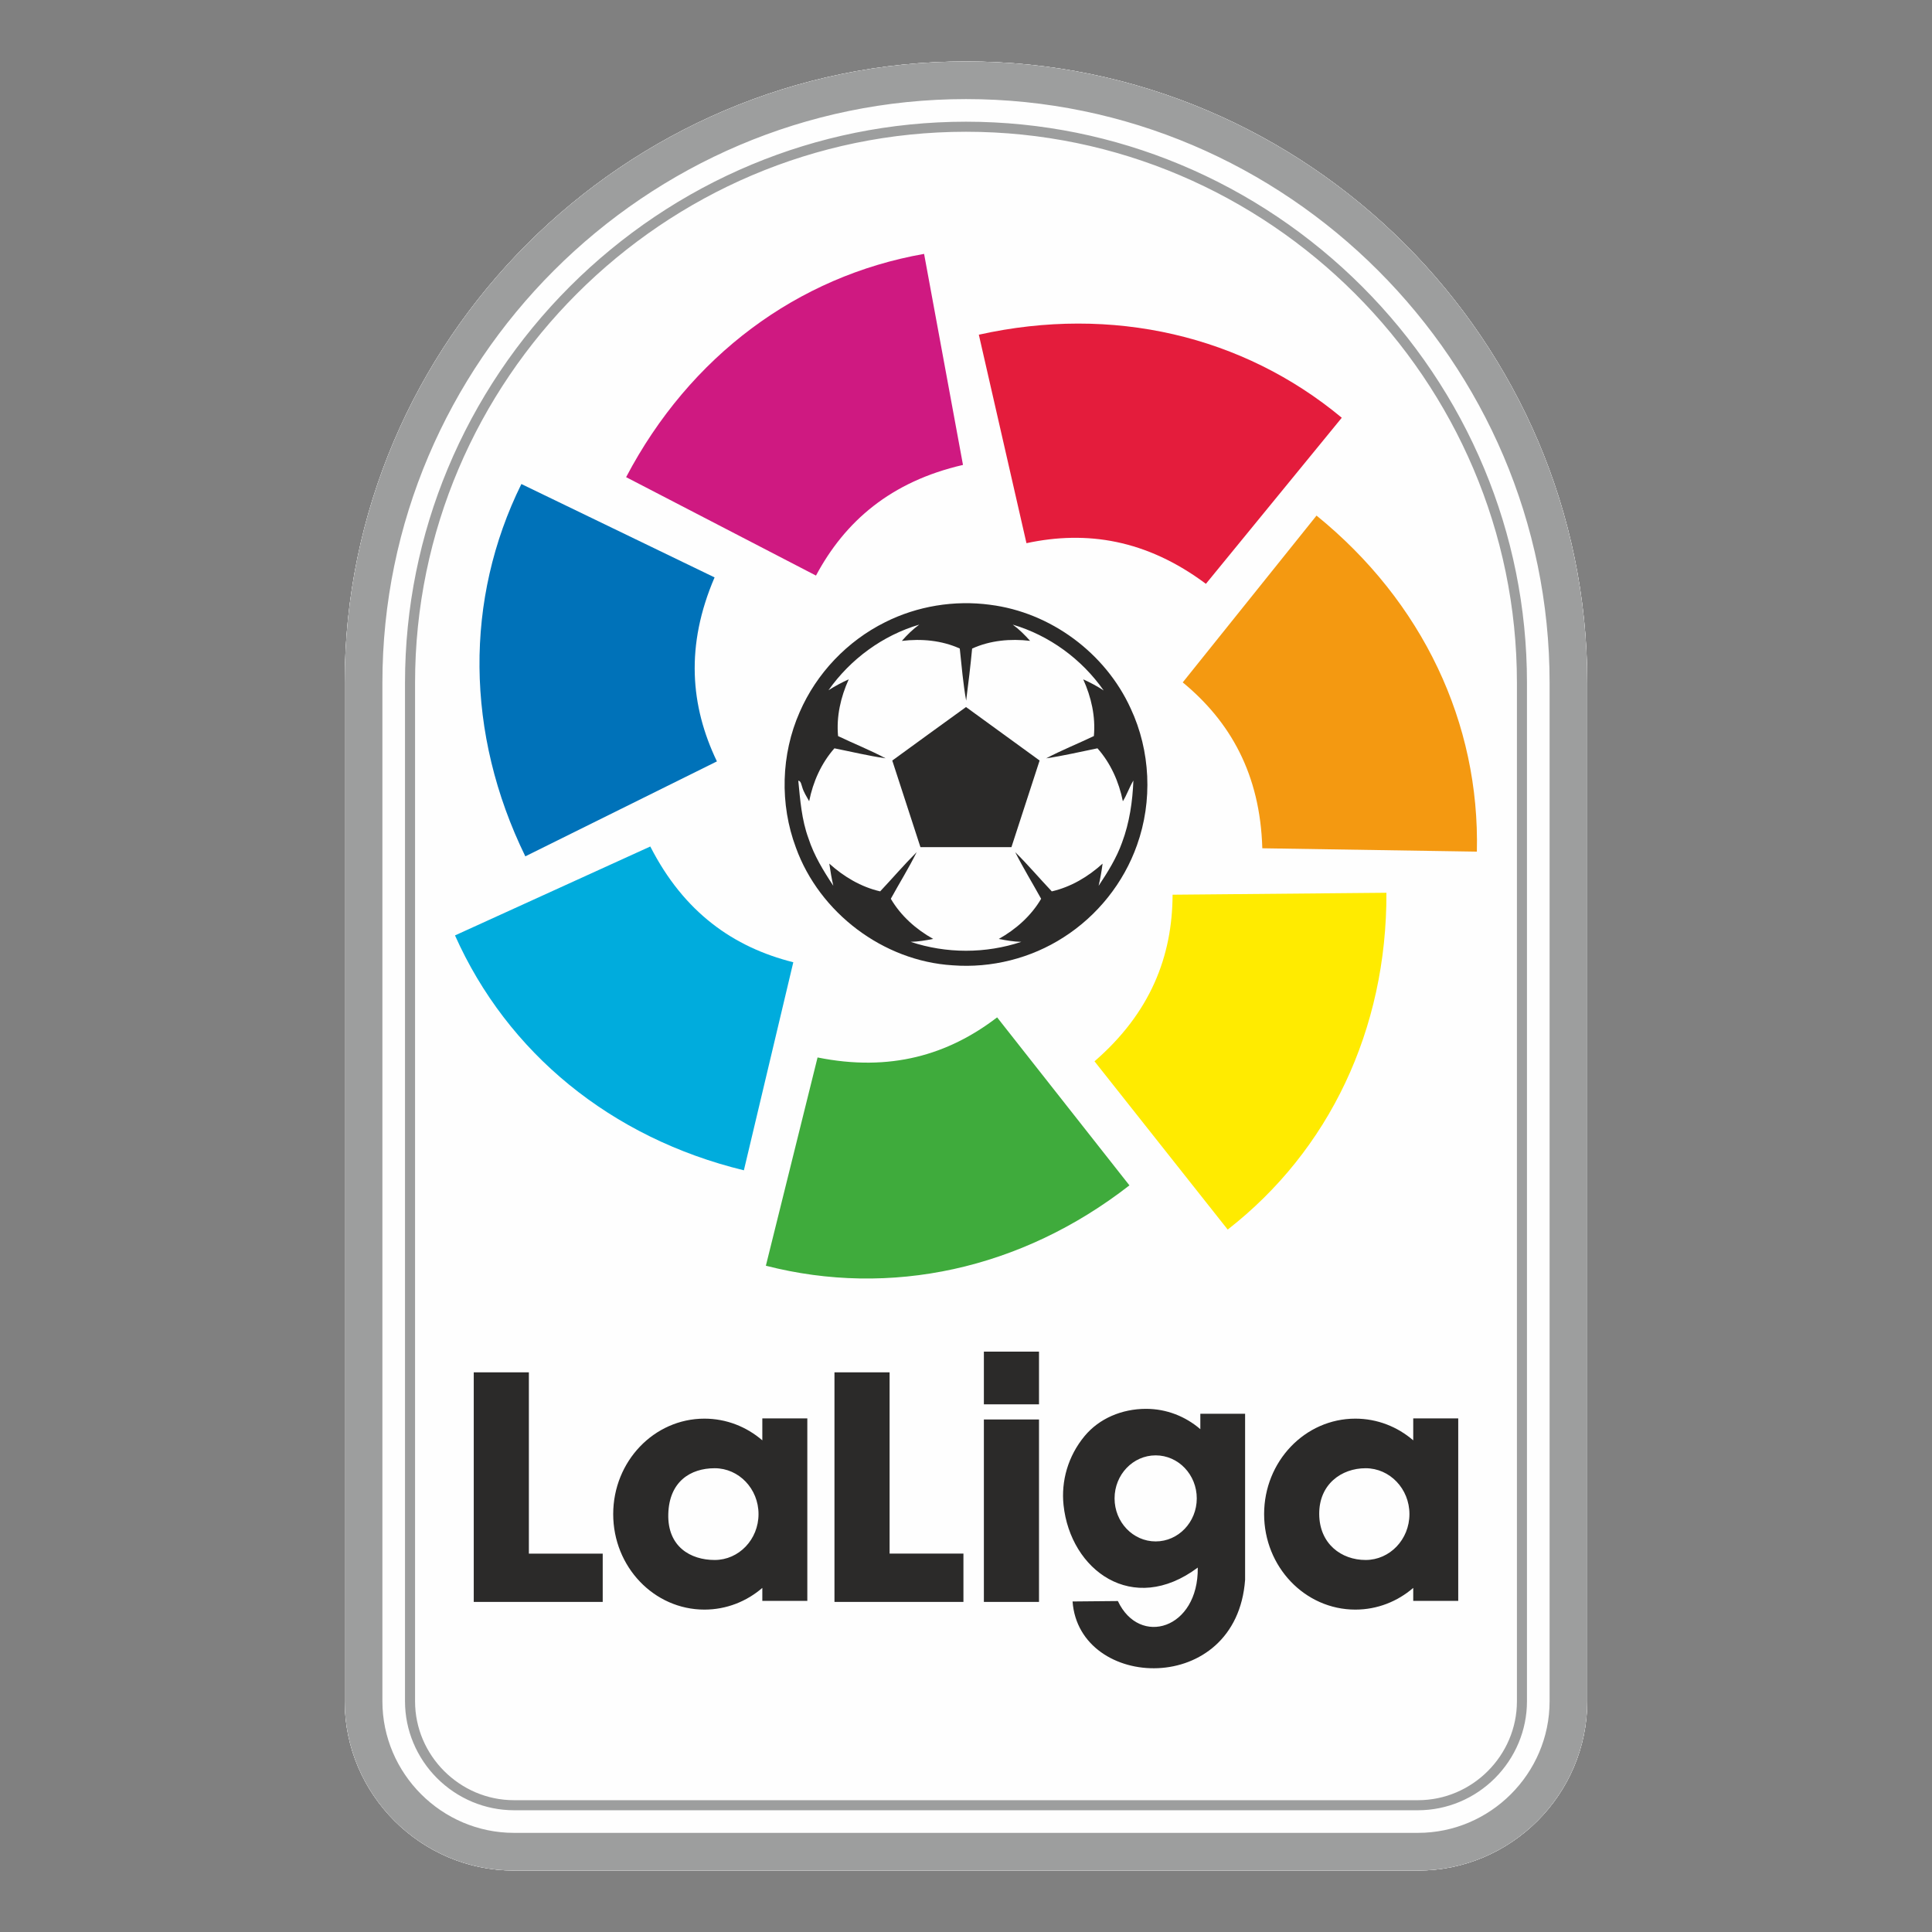
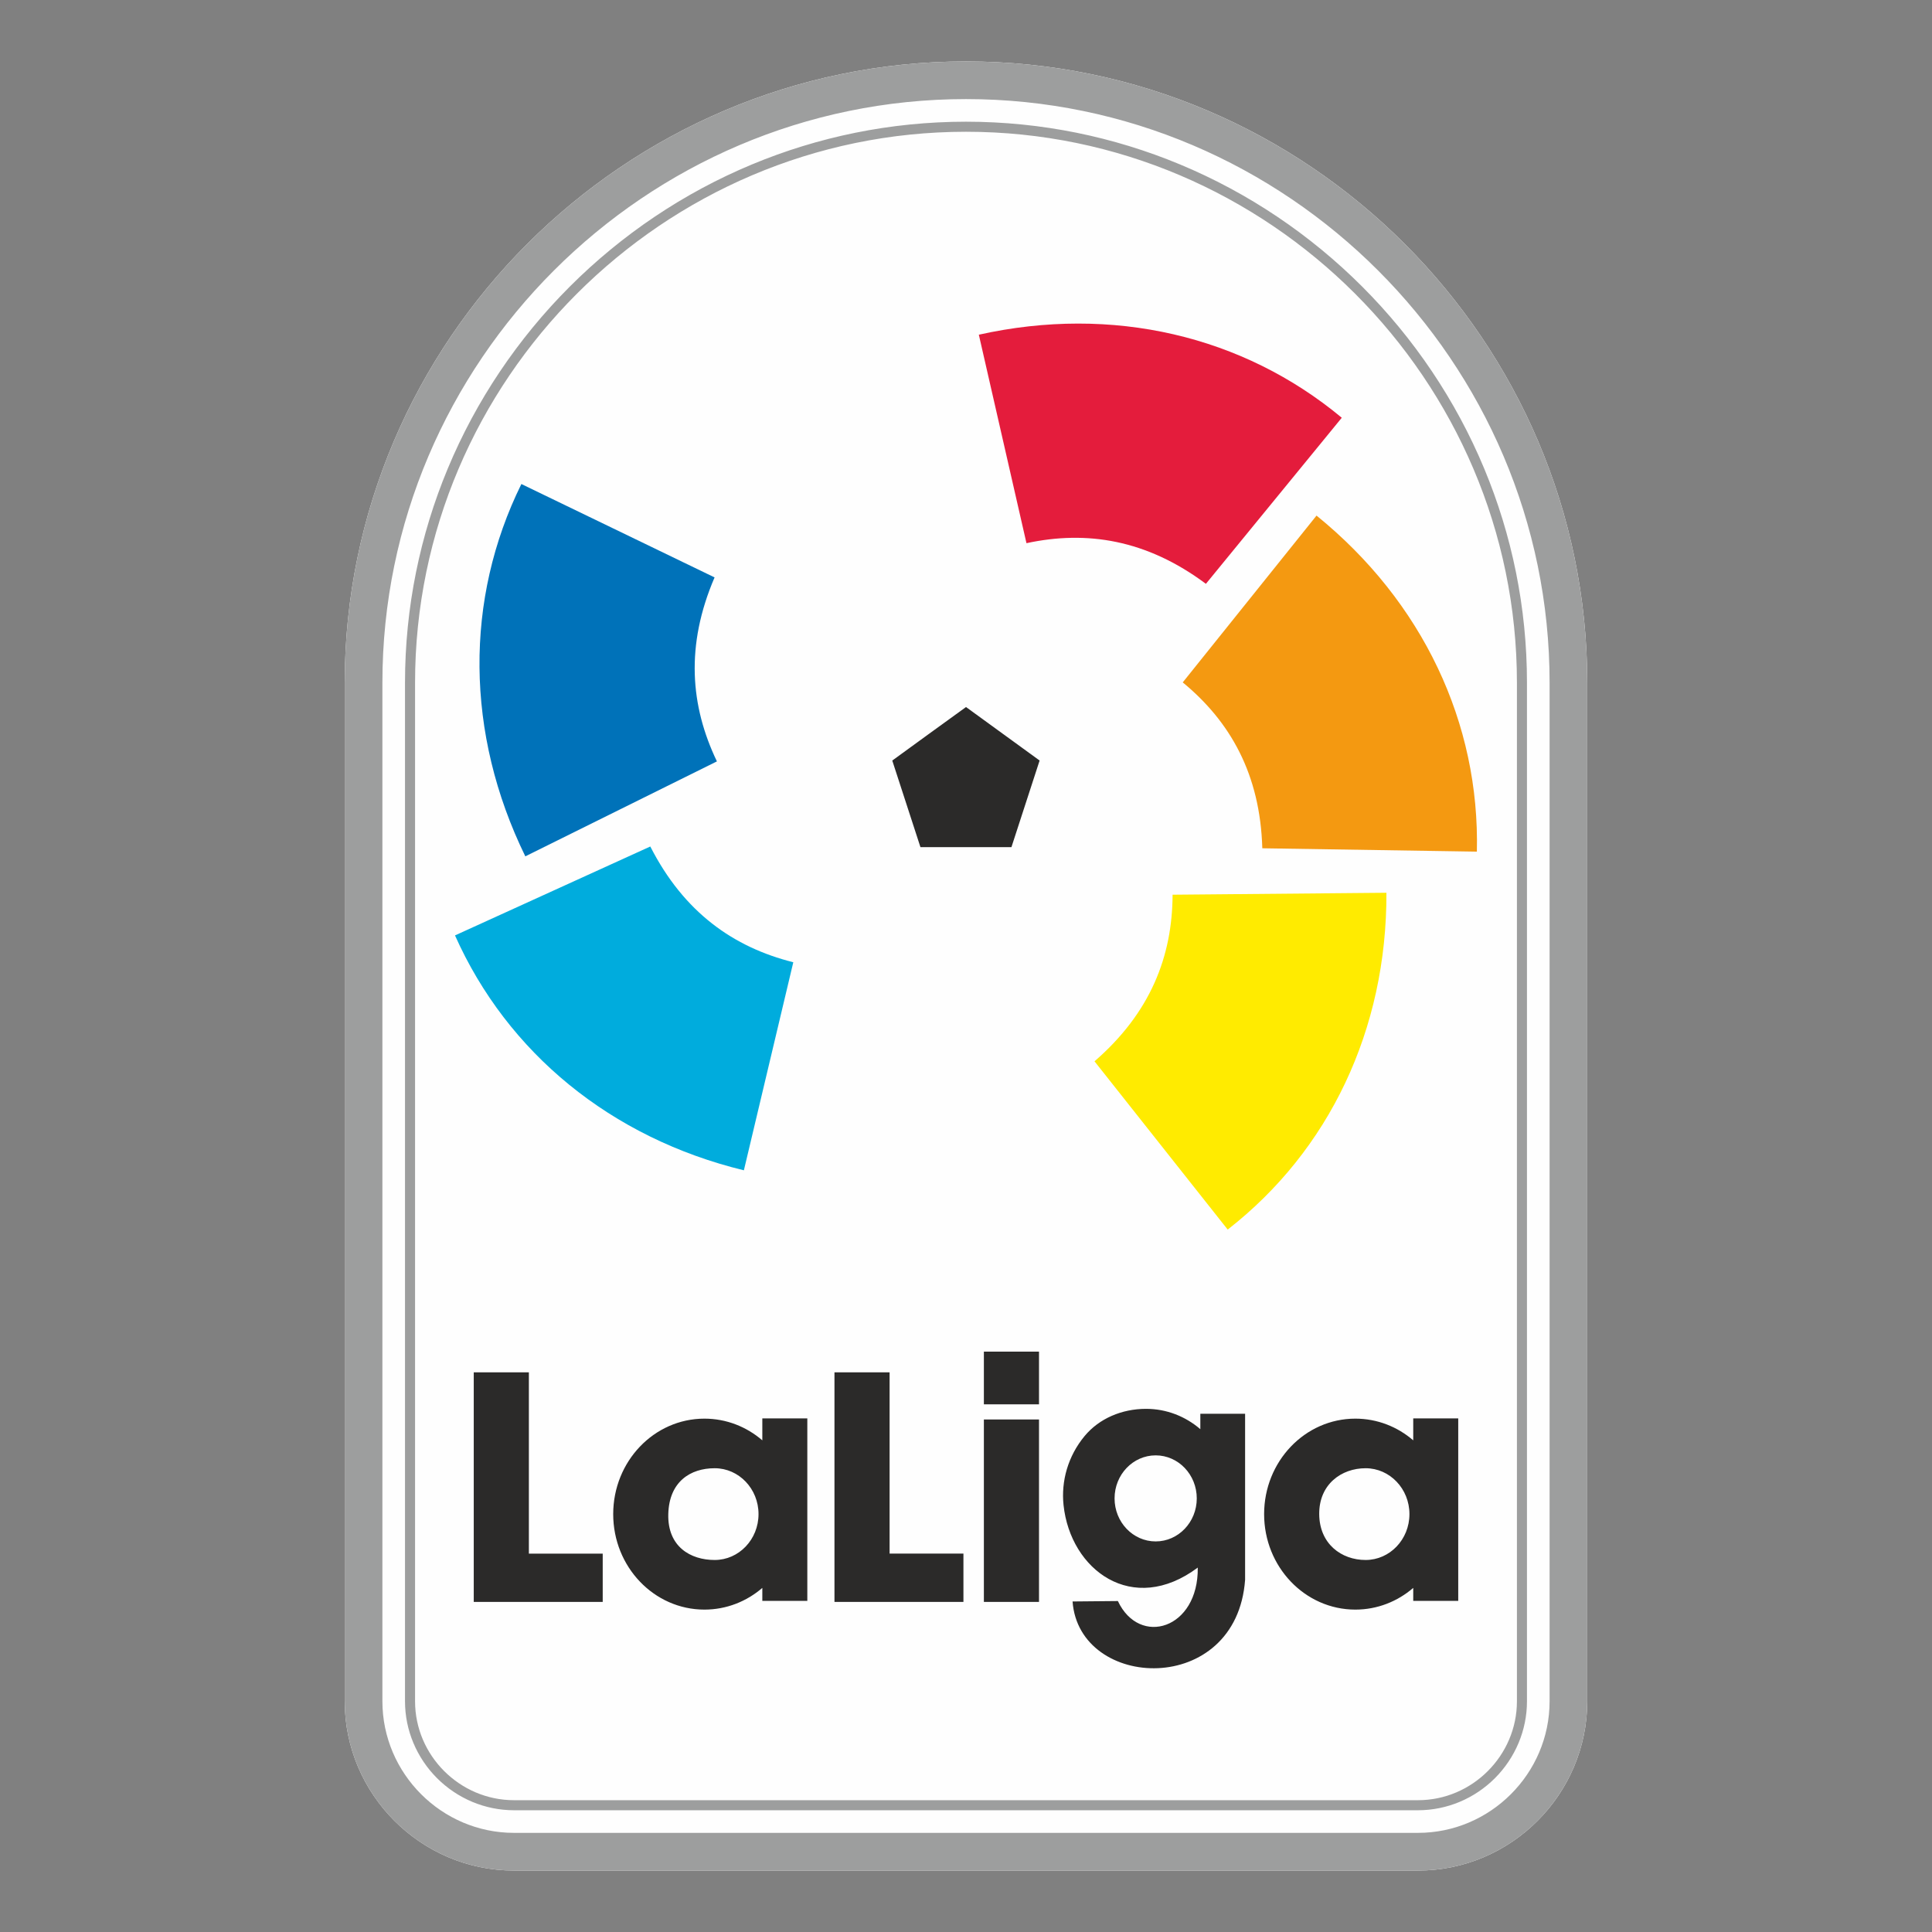
<svg xmlns="http://www.w3.org/2000/svg" xml:space="preserve" width="144.888mm" height="144.888mm" version="1.1" style="shape-rendering:geometricPrecision; text-rendering:geometricPrecision; image-rendering:optimizeQuality; fill-rule:evenodd; clip-rule:evenodd" viewBox="0 0 1322.33 1322.33">
  <rect x="0" y="0" width="1322.33" height="1322.33" fill="#808080" stroke="none" />
  <defs>
    <style type="text/css">
   
    .fil11 {fill:none}
    .fil1 {fill:#FEFEFE}
    .fil0 {fill:#FEFEFE}
    .fil10 {fill:#9D9E9E}
    .fil9 {fill:#2B2A29}
    .fil4 {fill:#FFEB00}
    .fil3 {fill:#F49911}
    .fil2 {fill:#E41C3C}
    .fil8 {fill:#CF1981}
    .fil5 {fill:#3FAB3C}
    .fil6 {fill:#00ACDD}
    .fil7 {fill:#0072B9}
   
  </style>
  </defs>
  <g id="Layer_x0020_1">
    <g id="_5544979472">
-       <path class="fil0" d="M661.16 42.04c233.87,0 425.22,191.35 425.22,425.22l0 697.16c0,63.72 -52.13,115.86 -115.85,115.86l-618.73 0c-63.72,0 -115.86,-52.13 -115.86,-115.86l0 -697.16c0,-233.87 191.35,-425.22 425.22,-425.22z" />
      <path class="fil1" d="M661.16 42.04l0 0c233.87,0 425.22,191.35 425.22,425.22l0 697.16c0,63.72 -52.13,115.86 -115.86,115.86l-618.72 0c-63.72,0 -115.86,-52.14 -115.86,-115.86l0 -697.16c0,-233.87 191.35,-425.22 425.22,-425.22z" />
      <g>
        <path class="fil2" d="M702.55 371.77c41.18,-8.86 82.16,-2.53 122.81,27.82l93 -113.67c-67.6,-56.22 -156.97,-77.19 -248.41,-56.84l32.6 142.69z" />
        <path class="fil3" d="M809.5 467.05c32.52,26.77 53.01,62.82 54.47,113.54l146.85 2.3c2.08,-87.9 -36.99,-170.97 -109.74,-230l-91.58 114.17z" />
        <path class="fil4" d="M802.56 612.38c-0.15,42.13 -15.1,80.8 -53.44,114.02l91.16 115.16c69.37,-54.01 108.97,-136.84 108.64,-230.52l-146.35 1.33z" />
-         <path class="fil5" d="M682.47 696.32c-33.42,25.64 -73.16,37.47 -122.9,27.44l-35.38 142.55c85.16,21.86 174.91,2.54 248.83,-55l-90.55 -114.99z" />
        <path class="fil6" d="M542.96 658.6c-40.86,-10.25 -74.82,-34.04 -97.87,-79.23l-133.67 60.86c35.79,80.31 106.7,138.62 197.72,160.77l33.82 -142.4z" />
        <path class="fil7" d="M490.68 521.12c-18.23,-37.98 -21.63,-79.3 -1.6,-125.92l-132.23 -63.91c-38.9,78.85 -38.43,170.65 2.7,254.82l131.14 -64.99z" />
-         <path class="fil8" d="M558.49 393.94c19.86,-37.15 51.18,-64.33 100.61,-75.73l-26.62 -144.44c-86.59,15.24 -160.36,69.88 -203.94,152.81l129.94 67.36z" />
      </g>
      <path class="fil9" d="M324.25 939.29l37.73 0 0 124.06 50.54 0 0 33.05 -88.27 0 0 -157.11zm643.02 31.5l30.8 0 0 124.9 -30.8 0 0 -8.87c-10.78,9.28 -24.58,14.85 -39.62,14.85 -34.48,0 -62.44,-29.26 -62.44,-65.35 0,-36.09 27.95,-65.35 62.44,-65.35 15.04,0 28.85,5.57 39.62,14.85l0 -15.02zm-32.6 34.12c16.57,0 30,14.06 30,31.4 0,17.34 -13.43,31.4 -30,31.4 -16.57,0 -31.61,-11.01 -31.75,-31.4 -0.15,-20.39 15.19,-31.4 31.75,-31.4zm-113.12 -37.3l30.64 0 0 113.62c-5.82,80.57 -113.67,75.87 -118.09,14.87l31.01 -0.29c14.79,31.52 55.26,19.24 54.68,-22.9 -44.64,33.34 -87.14,1.7 -91.86,-42.74 -1.74,-16.39 2.98,-33.47 14.38,-47.25 10,-12.08 25.56,-18.66 42.08,-18.66 14.11,0 27.05,5.22 37.16,13.92l0 -10.57zm-30.57 28.49c15.54,0 28.13,13.19 28.13,29.45 0,16.26 -12.6,29.45 -28.13,29.45 -15.54,0 -28.13,-13.19 -28.13,-29.45 0,-16.26 12.6,-29.45 28.13,-29.45zm-117.58 -24.57l37.73 0 0 124.87 -37.73 0 0 -124.87zm0 -10.35l37.73 0 0 -36.08 -37.73 0 0 36.08zm-151.64 9.61l30.8 0 0 124.9 -30.8 0 0 -8.87c-10.78,9.28 -24.58,14.85 -39.62,14.85 -34.48,0 -62.44,-29.26 -62.44,-65.35 0,-36.09 27.95,-65.35 62.44,-65.35 15.04,0 28.85,5.57 39.62,14.85l0 -15.02zm-32.6 34.12c16.57,0 30,14.06 30,31.4 0,17.34 -13.43,31.4 -30,31.4 -16.57,0 -32.34,-9.12 -31.76,-31.4 0.58,-22.28 15.19,-31.4 31.76,-31.4zm81.98 -65.63l37.73 0 0 124.06 50.54 0 0 33.05 -88.27 0 0 -157.11z" />
      <g>
        <g>
-           <path class="fil9" d="M677.62 413.92c-24.42,-3.25 -49.8,0.86 -71.83,11.95 -25.87,12.85 -46.95,35 -58.45,61.48 -12.82,29.02 -13.73,63.02 -2.61,92.74 16.12,44.66 59.82,77.71 107.28,80.6 26.51,2.03 53.61,-4.76 75.95,-19.17 23.11,-14.73 41.14,-37.27 50.25,-63.12 10.79,-30.15 9.25,-64.48 -4.32,-93.48 -17.28,-37.97 -54.83,-65.81 -96.27,-70.99l0 0zm77.71 58.62c-4.43,-2.9 -9.1,-5.41 -13.93,-7.57 5.5,12.14 8.52,25.47 7.29,38.81 -10.86,5.2 -22.06,9.66 -32.7,15.26 11.8,-1.74 23.46,-4.51 35.16,-6.87 9.05,10.19 14.69,22.96 17.38,36.24 2.81,-4.53 4.47,-9.66 7.2,-14.2 -0.55,14.33 -2.67,28.84 -7.72,42.35 -3.8,10.69 -9.84,20.34 -16.07,29.73 1.16,-5.01 2.06,-10.08 2.71,-15.19 -9.88,8.96 -21.66,15.97 -34.76,18.99 -8.42,-8.88 -16.34,-18.26 -25.05,-26.86 5.48,10.87 11.87,21.27 17.75,31.93 -6.84,11.7 -17.25,20.9 -28.99,27.49 5.08,0.98 10.21,1.88 15.41,1.99 -24.44,8.13 -51.3,8.13 -75.74,-0.02 5.21,-0.1 10.34,-0.98 15.44,-1.99 -11.75,-6.56 -22.15,-15.79 -29,-27.48 5.84,-10.66 12.3,-21.02 17.7,-31.91 -8.65,8.63 -16.62,17.95 -24.99,26.84 -13.11,-3 -24.9,-10.04 -34.81,-18.99 0.73,5.08 1.56,10.16 2.74,15.16 -6.76,-10.19 -13.22,-20.74 -17,-32.44 -4.68,-12.67 -5.66,-26.21 -6.97,-39.5 1.86,0.23 2.11,2.89 2.66,4.33 0.98,3.52 3.05,6.57 4.78,9.75 2.62,-13.28 8.3,-26 17.28,-36.21 11.67,2.32 23.28,5.15 35.05,6.84 -10.57,-5.63 -21.75,-10.04 -32.54,-15.22 -1.25,-13.36 1.79,-26.7 7.29,-38.83 -4.8,2.14 -9.41,4.63 -13.85,7.45 15.03,-21.33 37.09,-37.52 62.14,-44.92 -4.43,3.2 -8.33,7.04 -11.92,11.16 13.36,-1.63 27.28,-0.37 39.63,5.21 1.28,11.9 2.27,23.87 4.37,35.66 1.54,-11.85 2.96,-23.72 4.09,-35.63 12.38,-5.63 26.31,-6.86 39.69,-5.28 -3.64,-4.03 -7.49,-7.92 -11.9,-11.11 25.08,7.4 47.21,23.61 62.21,45.01z" />
-         </g>
+           </g>
        <path class="fil9" d="M661.17 483.93c-16.87,12.15 -33.65,24.4 -50.47,36.62 6.46,19.74 12.85,39.5 19.28,59.25 20.77,0 41.52,-0.02 62.29,0 6.43,-19.76 12.82,-39.51 19.28,-59.27 -16.77,-12.22 -33.6,-24.37 -50.37,-36.61z" />
      </g>
      <path class="fil10" d="M661.16 42.04c233.87,0 425.22,191.35 425.22,425.22l0 697.16c0,63.72 -52.13,115.86 -115.85,115.86l-618.73 0c-63.72,0 -115.86,-52.13 -115.86,-115.86l0 -697.16c0,-233.87 191.35,-425.22 425.22,-425.22zm0 48.14c-103.65,0 -197.91,42.44 -266.28,110.8 -68.37,68.37 -110.8,162.63 -110.8,266.27l0 697.16c0,18.57 7.63,35.49 19.93,47.78 12.29,12.29 29.22,19.93 47.79,19.93l618.73 0c18.57,0 35.49,-7.63 47.78,-19.93 12.29,-12.29 19.93,-29.22 19.93,-47.78l0 -697.16c0,-103.64 -42.44,-197.91 -110.8,-266.27 -68.37,-68.37 -162.63,-110.8 -266.27,-110.8zm-146.38 22.32c45.19,-18.81 94.65,-29.2 146.38,-29.2 51.73,0 101.19,10.4 146.38,29.2 46.96,19.54 89.29,48.16 124.75,83.62 35.46,35.46 64.08,77.79 83.62,124.75 18.81,45.19 29.2,94.65 29.2,146.38l0 697.16c0,10.02 -2.03,19.62 -5.69,28.41 -3.81,9.13 -9.37,17.36 -16.25,24.24 -6.88,6.88 -15.11,12.44 -24.24,16.25 -8.79,3.66 -18.39,5.69 -28.41,5.69l-618.73 0c-10.02,0 -19.62,-2.03 -28.41,-5.69 -9.13,-3.81 -17.36,-9.37 -24.24,-16.25 -6.88,-6.88 -12.44,-15.11 -16.25,-24.24 -3.67,-8.79 -5.69,-18.39 -5.69,-28.41l0 -697.16c0,-51.73 10.4,-101.19 29.2,-146.38 19.54,-46.96 48.16,-89.29 83.62,-124.75 35.46,-35.46 77.79,-64.08 124.75,-83.62zm146.38 -44.68c-109.82,0 -209.67,44.94 -282.08,117.35 -72.41,72.41 -117.35,172.26 -117.35,282.08l0 697.16c0,24.74 10.14,47.25 26.48,63.59 16.33,16.33 38.85,26.48 63.59,26.48l618.73 0c24.74,0 47.25,-10.14 63.59,-26.48 16.33,-16.33 26.48,-38.85 26.48,-63.59l0 -697.16c0,-109.82 -44.94,-209.67 -117.35,-282.08 -72.41,-72.41 -172.26,-117.35 -282.07,-117.35z" />
    </g>
-     <rect class="fil11" width="1322.33" height="1322.33" />
  </g>
</svg>